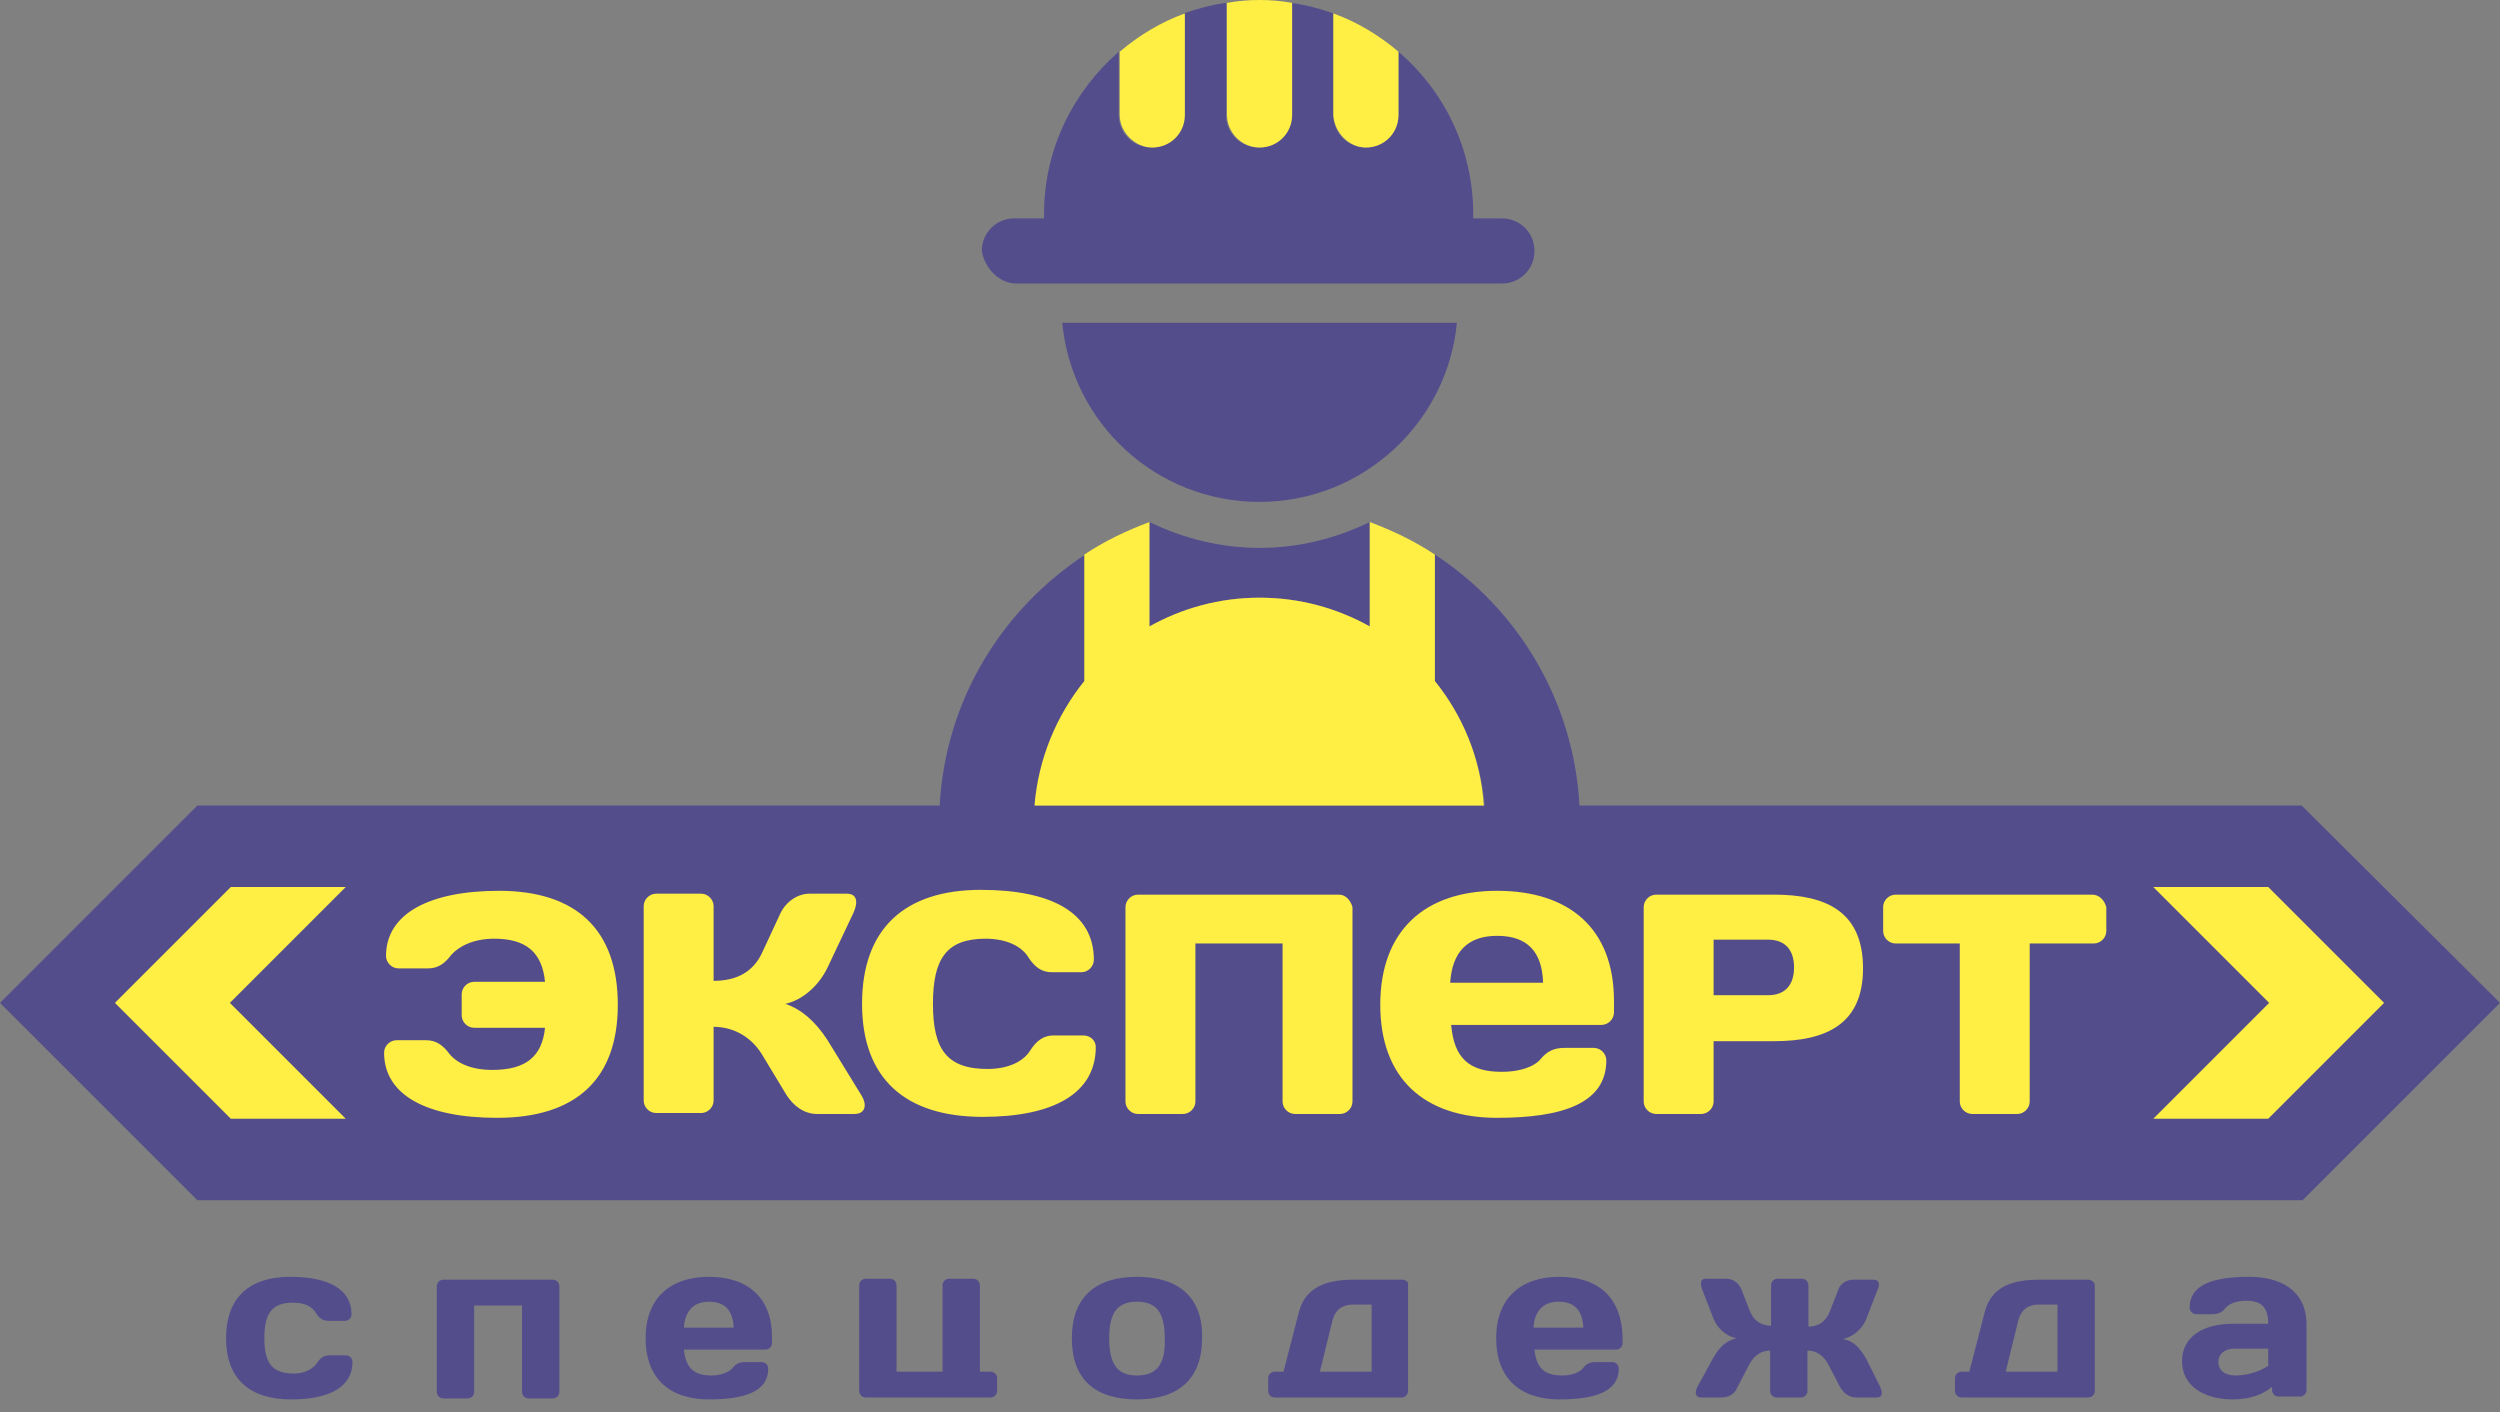
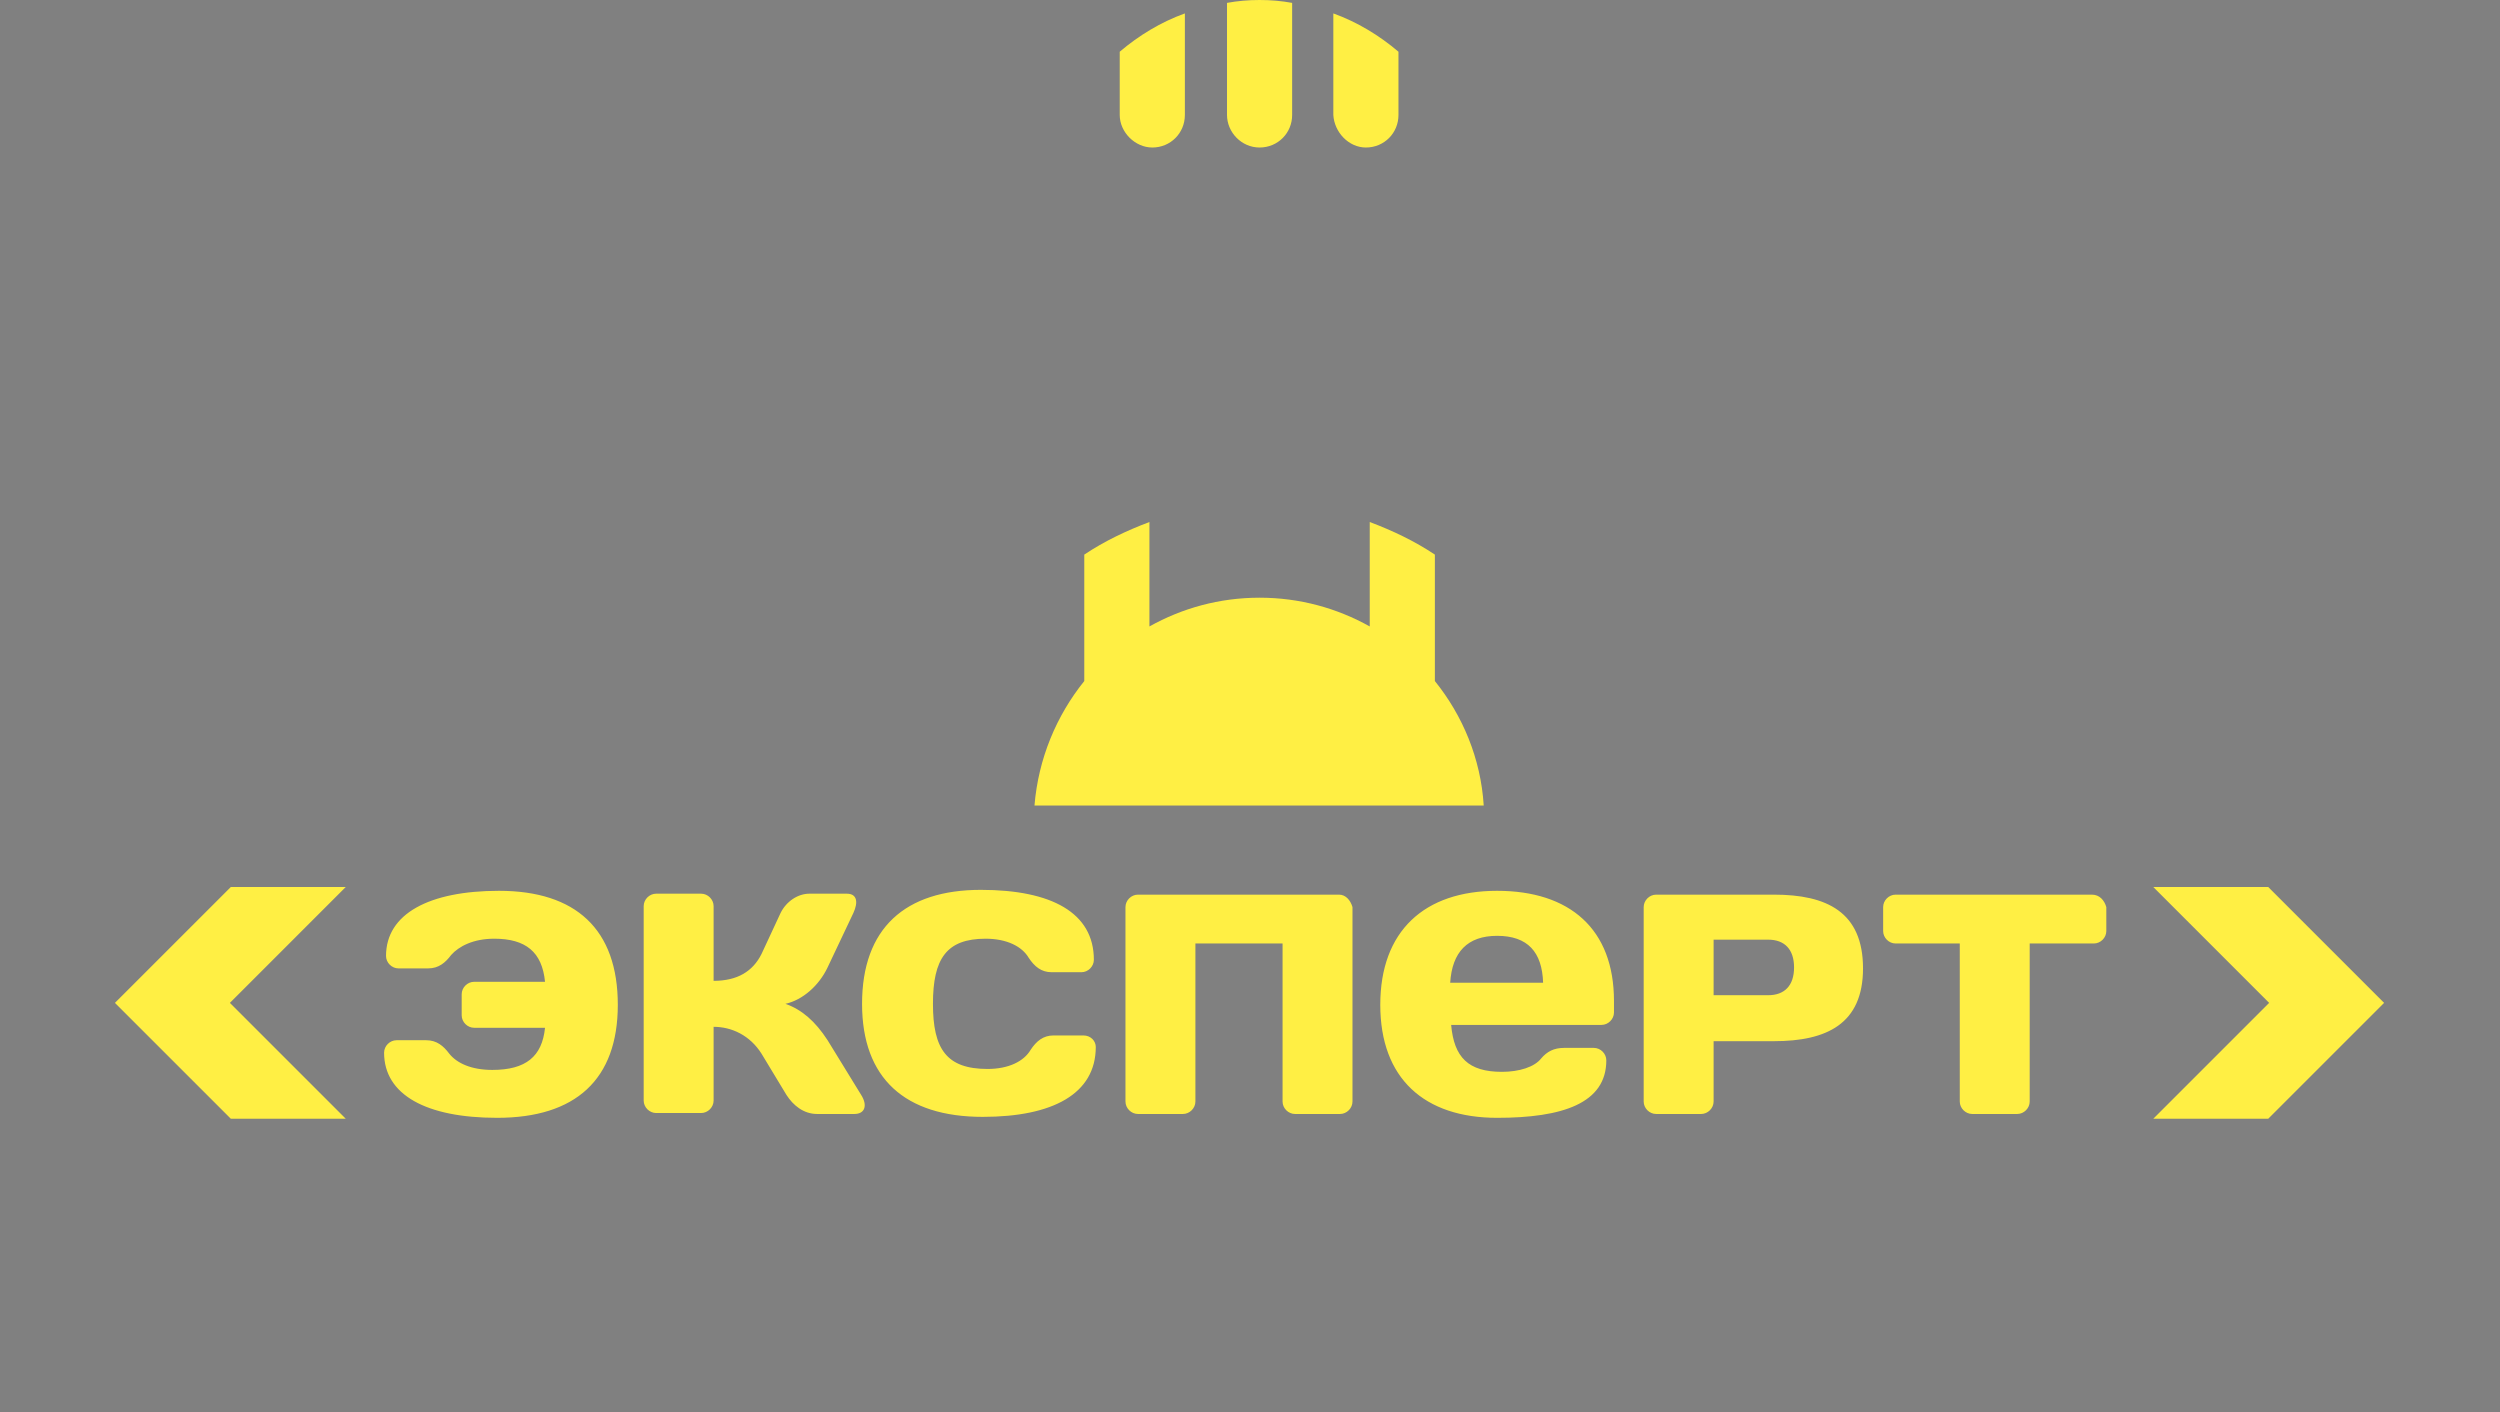
<svg xmlns="http://www.w3.org/2000/svg" width="154" height="87" viewBox="0 0 154 87" fill="none">
  <rect x="0" y="0" width="154" height="87" fill="#808080" stroke="none" />
-   <path d="M61.01 84.493H60.361V79.183C60.361 78.947 60.184 78.77 59.948 78.77H58.473C58.237 78.77 58.06 78.947 58.06 79.183V84.493H55.228V79.183C55.228 78.947 55.051 78.77 54.815 78.77H53.34C53.103 78.77 52.926 78.947 52.926 79.183V85.673C52.926 85.909 53.103 86.086 53.34 86.086H61.01C61.246 86.086 61.423 85.909 61.423 85.673V84.906C61.423 84.67 61.246 84.493 61.01 84.493ZM21.3 83.49H20.297C19.943 83.49 19.707 83.667 19.53 83.962C19.294 84.316 18.763 84.611 18.114 84.611C16.757 84.611 16.285 83.962 16.285 82.428C16.285 80.894 16.757 80.245 18.055 80.245C18.763 80.245 19.235 80.481 19.471 80.894C19.648 81.189 19.884 81.366 20.238 81.366H21.241C21.477 81.366 21.654 81.189 21.654 80.953C21.654 79.419 20.238 78.652 17.878 78.652C15.341 78.652 13.925 79.95 13.925 82.428C13.925 84.906 15.341 86.204 17.937 86.204C20.297 86.204 21.713 85.437 21.713 83.903C21.713 83.667 21.536 83.49 21.3 83.49ZM34.045 78.829H27.319C27.083 78.829 26.906 79.006 26.906 79.242V85.732C26.906 85.968 27.083 86.145 27.319 86.145H28.794C29.03 86.145 29.207 85.968 29.207 85.732V80.422H32.157V85.732C32.157 85.968 32.334 86.145 32.57 86.145H34.045C34.281 86.145 34.458 85.968 34.458 85.732V79.242C34.458 79.006 34.281 78.829 34.045 78.829ZM43.663 78.652C41.244 78.652 39.769 80.009 39.769 82.428C39.769 84.906 41.244 86.204 43.663 86.204C45.846 86.204 47.321 85.732 47.321 84.316C47.321 84.08 47.144 83.903 46.908 83.903H45.905C45.551 83.903 45.315 84.021 45.138 84.257C44.902 84.552 44.371 84.729 43.84 84.729C42.719 84.729 42.247 84.257 42.129 83.136H47.144C47.38 83.136 47.557 82.959 47.557 82.723V82.369C47.557 79.95 46.082 78.652 43.663 78.652ZM42.129 81.779C42.188 80.776 42.719 80.186 43.663 80.186C44.666 80.186 45.138 80.717 45.197 81.779H42.129ZM114.939 83.667C114.585 83.077 114.231 82.605 113.523 82.487C114.231 82.31 114.703 81.838 114.939 81.307L115.648 79.478C115.825 79.124 115.766 78.829 115.411 78.829H114.172C113.759 78.829 113.346 79.065 113.228 79.478L112.697 80.835C112.461 81.425 111.989 81.72 111.399 81.72V79.183C111.399 78.947 111.222 78.77 110.986 78.77H109.511C109.275 78.77 109.098 78.947 109.098 79.183V81.661C108.508 81.661 108.036 81.366 107.8 80.776L107.269 79.419C107.092 79.006 106.738 78.77 106.325 78.77H105.086C104.732 78.77 104.732 79.006 104.85 79.419L105.558 81.248C105.794 81.779 106.266 82.31 106.974 82.428C106.266 82.605 105.912 83.018 105.558 83.608L104.555 85.437C104.378 85.791 104.437 86.086 104.791 86.086H106.03C106.443 86.086 106.856 85.909 107.033 85.437L107.741 84.08C108.036 83.49 108.508 83.195 109.039 83.195V85.673C109.039 85.909 109.216 86.086 109.452 86.086H110.927C111.163 86.086 111.34 85.909 111.34 85.673V83.195C111.871 83.195 112.343 83.49 112.638 84.08L113.346 85.437C113.582 85.85 113.936 86.086 114.349 86.086H115.589C115.943 86.086 116.002 85.85 115.825 85.437L114.939 83.667ZM128.628 78.829H125.619C124.085 78.829 122.669 79.183 122.256 80.835L121.312 84.493H120.84C120.604 84.493 120.427 84.67 120.427 84.906V85.673C120.427 85.909 120.604 86.086 120.84 86.086H128.628C128.864 86.086 129.041 85.909 129.041 85.673V79.183C129.041 79.006 128.864 78.829 128.628 78.829ZM126.74 84.493H123.554L124.321 81.366C124.498 80.658 124.97 80.363 125.56 80.363H126.74V84.493ZM70.037 78.652C67.441 78.652 66.025 79.95 66.025 82.428C66.025 84.965 67.441 86.204 70.037 86.204C72.634 86.204 74.05 84.906 74.05 82.428C74.109 79.95 72.634 78.652 70.037 78.652ZM70.037 84.729C68.858 84.729 68.326 84.08 68.326 82.428C68.326 80.835 68.858 80.186 70.037 80.186C71.218 80.186 71.749 80.835 71.749 82.428C71.808 84.08 71.218 84.729 70.037 84.729ZM138.541 78.652C136.358 78.652 134.883 79.124 134.883 80.54C134.883 80.776 135.06 80.953 135.296 80.953H136.299C136.653 80.953 136.889 80.835 137.066 80.599C137.302 80.304 137.774 80.127 138.364 80.127C139.249 80.127 139.721 80.481 139.721 81.543H137.538C135.768 81.543 134.411 82.31 134.411 83.844C134.411 85.378 135.768 86.204 137.538 86.204C138.6 86.204 139.367 85.909 139.957 85.437V85.614C139.957 85.85 140.134 86.027 140.37 86.027H141.668C141.904 86.027 142.081 85.85 142.081 85.614V81.484C142.022 79.478 140.488 78.652 138.541 78.652ZM139.721 84.139C139.249 84.434 138.541 84.729 137.715 84.729C137.007 84.729 136.653 84.375 136.653 83.903C136.653 83.431 137.007 83.077 137.656 83.077H139.721V84.139ZM96.058 78.652C93.639 78.652 92.164 80.009 92.164 82.428C92.164 84.906 93.639 86.204 96.058 86.204C98.241 86.204 99.716 85.732 99.716 84.316C99.716 84.08 99.54 83.903 99.303 83.903H98.3C97.946 83.903 97.71 84.021 97.533 84.257C97.297 84.552 96.825 84.729 96.235 84.729C95.114 84.729 94.642 84.257 94.524 83.136H99.54C99.775 83.136 99.953 82.959 99.953 82.723V82.369C99.894 79.95 98.477 78.652 96.058 78.652ZM94.465 81.779C94.524 80.776 95.055 80.186 95.999 80.186C97.002 80.186 97.474 80.717 97.533 81.779H94.465ZM86.382 78.829H83.372C81.897 78.829 80.422 79.183 80.009 80.835L79.065 84.493H78.534C78.298 84.493 78.121 84.67 78.121 84.906V85.673C78.121 85.909 78.298 86.086 78.534 86.086H86.323C86.559 86.086 86.736 85.909 86.736 85.673V79.183C86.795 79.006 86.618 78.829 86.382 78.829ZM84.493 84.493H81.307L82.074 81.366C82.251 80.658 82.723 80.363 83.313 80.363H84.493V84.493ZM62.603 17.465H92.518C93.639 17.465 94.524 16.58 94.524 15.459C94.524 14.338 93.639 13.453 92.518 13.453H90.748C90.748 13.335 90.748 13.276 90.748 13.158C90.748 9.204 88.978 5.605 86.146 3.186V7.08C86.146 8.201 85.26 9.086 84.139 9.086C83.018 9.086 82.133 8.201 82.133 7.08V0.826C81.307 0.531 80.422 0.295 79.537 0.177V7.08C79.537 8.201 78.652 9.086 77.531 9.086C76.41 9.086 75.525 8.201 75.525 7.08V0.177C74.64 0.295 73.755 0.531 72.929 0.826V7.08C72.929 8.201 72.044 9.086 70.923 9.086C69.802 9.086 68.916 8.201 68.916 7.08V3.186C66.143 5.605 64.314 9.145 64.314 13.158C64.314 13.276 64.314 13.335 64.314 13.453H62.485C61.364 13.453 60.479 14.338 60.479 15.459C60.656 16.521 61.541 17.465 62.603 17.465ZM89.745 19.884H65.435C66.025 26.079 71.218 30.918 77.59 30.918C83.903 30.918 89.155 26.079 89.745 19.884ZM70.805 32.157V38.588C72.811 37.467 75.112 36.818 77.59 36.818C80.068 36.818 82.369 37.467 84.376 38.588V32.157C82.31 33.16 80.009 33.75 77.59 33.75C75.171 33.75 72.87 33.16 70.805 32.157ZM141.786 49.622H97.297C96.943 43.132 93.462 37.467 88.388 34.163V41.952C90.099 44.076 91.22 46.731 91.456 49.622H63.783C64.019 46.731 65.14 44.076 66.851 41.952V34.163C61.718 37.526 58.237 43.132 57.883 49.622H12.155L0 61.777L12.155 73.931H141.845L154 61.777L141.786 49.622Z" fill="#544D8C" />
  <path d="M77.59 9.087C78.711 9.087 79.596 8.202 79.596 7.08V0.177C78.947 0.059 78.298 0 77.59 0C76.882 0 76.233 0.059 75.584 0.177V7.08C75.584 8.143 76.469 9.087 77.59 9.087ZM70.982 9.087C72.103 9.087 72.988 8.202 72.988 7.08V0.826C71.513 1.357 70.156 2.183 68.975 3.186V7.08C68.975 8.143 69.919 9.087 70.982 9.087ZM84.139 9.087C85.26 9.087 86.146 8.202 86.146 7.08V3.186C84.966 2.183 83.608 1.357 82.133 0.826V7.08C82.192 8.143 83.077 9.087 84.139 9.087ZM88.388 41.952V34.163C87.149 33.337 85.792 32.688 84.376 32.157V38.589C82.369 37.467 80.068 36.818 77.59 36.818C75.112 36.818 72.811 37.467 70.805 38.589V32.157C69.388 32.688 68.031 33.337 66.792 34.163V41.952C65.081 44.076 63.96 46.731 63.724 49.622H91.397C91.22 46.731 90.099 44.076 88.388 41.952ZM14.22 54.638L7.08 61.777L14.22 68.916H21.3L14.161 61.777L21.3 54.638H14.22ZM30.741 54.874C26.434 54.874 23.779 56.29 23.779 58.886C23.779 59.299 24.133 59.653 24.546 59.653H26.375C27.024 59.653 27.437 59.299 27.791 58.827C28.263 58.296 29.148 57.824 30.446 57.824C32.393 57.824 33.396 58.65 33.573 60.479H29.207C28.794 60.479 28.44 60.833 28.44 61.246V62.544C28.44 62.957 28.794 63.311 29.207 63.311H33.573C33.396 65.081 32.393 65.907 30.328 65.907C29.03 65.907 28.145 65.494 27.673 64.904C27.319 64.432 26.906 64.078 26.257 64.078H24.428C24.015 64.078 23.66 64.432 23.66 64.845C23.66 67.441 26.257 68.858 30.623 68.858C35.461 68.858 38.057 66.497 38.057 61.895C38.057 57.234 35.461 54.874 30.741 54.874ZM109.275 55.11H102.018C101.605 55.11 101.251 55.464 101.251 55.877V67.854C101.251 68.267 101.605 68.621 102.018 68.621H104.791C105.204 68.621 105.558 68.267 105.558 67.854V64.137H109.275C112.52 64.137 114.762 63.075 114.762 59.653C114.762 56.172 112.52 55.11 109.275 55.11ZM108.921 61.305H105.558V57.883H108.921C109.924 57.883 110.514 58.473 110.514 59.594C110.514 60.715 109.924 61.305 108.921 61.305ZM92.223 54.874C87.739 54.874 85.025 57.352 85.025 61.895C85.025 66.438 87.739 68.858 92.223 68.858C96.235 68.858 98.949 67.972 98.949 65.317C98.949 64.904 98.595 64.55 98.182 64.55H96.353C95.704 64.55 95.291 64.786 94.937 65.199C94.524 65.73 93.58 66.025 92.518 66.025C90.453 66.025 89.568 65.14 89.391 63.134H98.654C99.067 63.134 99.421 62.78 99.421 62.367V61.659C99.421 57.234 96.707 54.874 92.223 54.874ZM89.332 60.538C89.45 58.65 90.394 57.647 92.223 57.647C94.111 57.647 94.996 58.65 95.055 60.538H89.332ZM143.32 58.237L139.721 54.638H132.641L139.78 61.777L132.641 68.916H139.721L146.861 61.777L143.32 58.237ZM128.864 55.11H116.769C116.356 55.11 116.002 55.464 116.002 55.877V57.352C116.002 57.765 116.356 58.119 116.769 58.119H120.722V67.854C120.722 68.267 121.076 68.621 121.489 68.621H124.262C124.675 68.621 125.029 68.267 125.029 67.854V58.119H128.982C129.395 58.119 129.749 57.765 129.749 57.352V55.877C129.631 55.464 129.336 55.11 128.864 55.11ZM66.733 63.783H64.904C64.255 63.783 63.842 64.137 63.488 64.668C63.075 65.376 62.131 65.848 60.833 65.848C58.296 65.848 57.47 64.609 57.47 61.836C57.47 59.063 58.296 57.824 60.715 57.824C62.013 57.824 62.957 58.296 63.37 59.004C63.724 59.535 64.137 59.889 64.786 59.889H66.615C67.028 59.889 67.382 59.535 67.382 59.122C67.382 56.231 64.786 54.815 60.42 54.815C55.759 54.815 53.103 57.175 53.103 61.836C53.103 66.438 55.759 68.799 60.538 68.799C64.845 68.799 67.5 67.382 67.5 64.491C67.5 64.137 67.205 63.783 66.733 63.783ZM50.979 64.078C50.212 62.898 49.386 62.19 48.383 61.836C49.445 61.6 50.448 60.715 50.979 59.594L52.572 56.231C52.867 55.582 52.808 55.051 52.159 55.051H49.858C49.15 55.051 48.442 55.523 48.088 56.231L46.908 58.768C46.377 59.83 45.433 60.42 43.958 60.42V55.818C43.958 55.405 43.604 55.051 43.191 55.051H40.418C40.005 55.051 39.651 55.405 39.651 55.818V67.795C39.651 68.208 40.005 68.562 40.418 68.562H43.191C43.604 68.562 43.958 68.208 43.958 67.795V63.252C45.079 63.252 46.2 63.783 46.908 64.904L48.442 67.441C48.855 68.09 49.504 68.621 50.33 68.621H52.631C53.281 68.621 53.458 68.09 53.044 67.441L50.979 64.078ZM82.487 55.11H70.097C69.683 55.11 69.329 55.464 69.329 55.877V67.854C69.329 68.267 69.683 68.621 70.097 68.621H72.87C73.283 68.621 73.637 68.267 73.637 67.854V58.119H79.006V67.854C79.006 68.267 79.36 68.621 79.773 68.621H82.546C82.959 68.621 83.313 68.267 83.313 67.854V55.877C83.195 55.464 82.9 55.11 82.487 55.11Z" fill="#FFEF44" />
</svg>